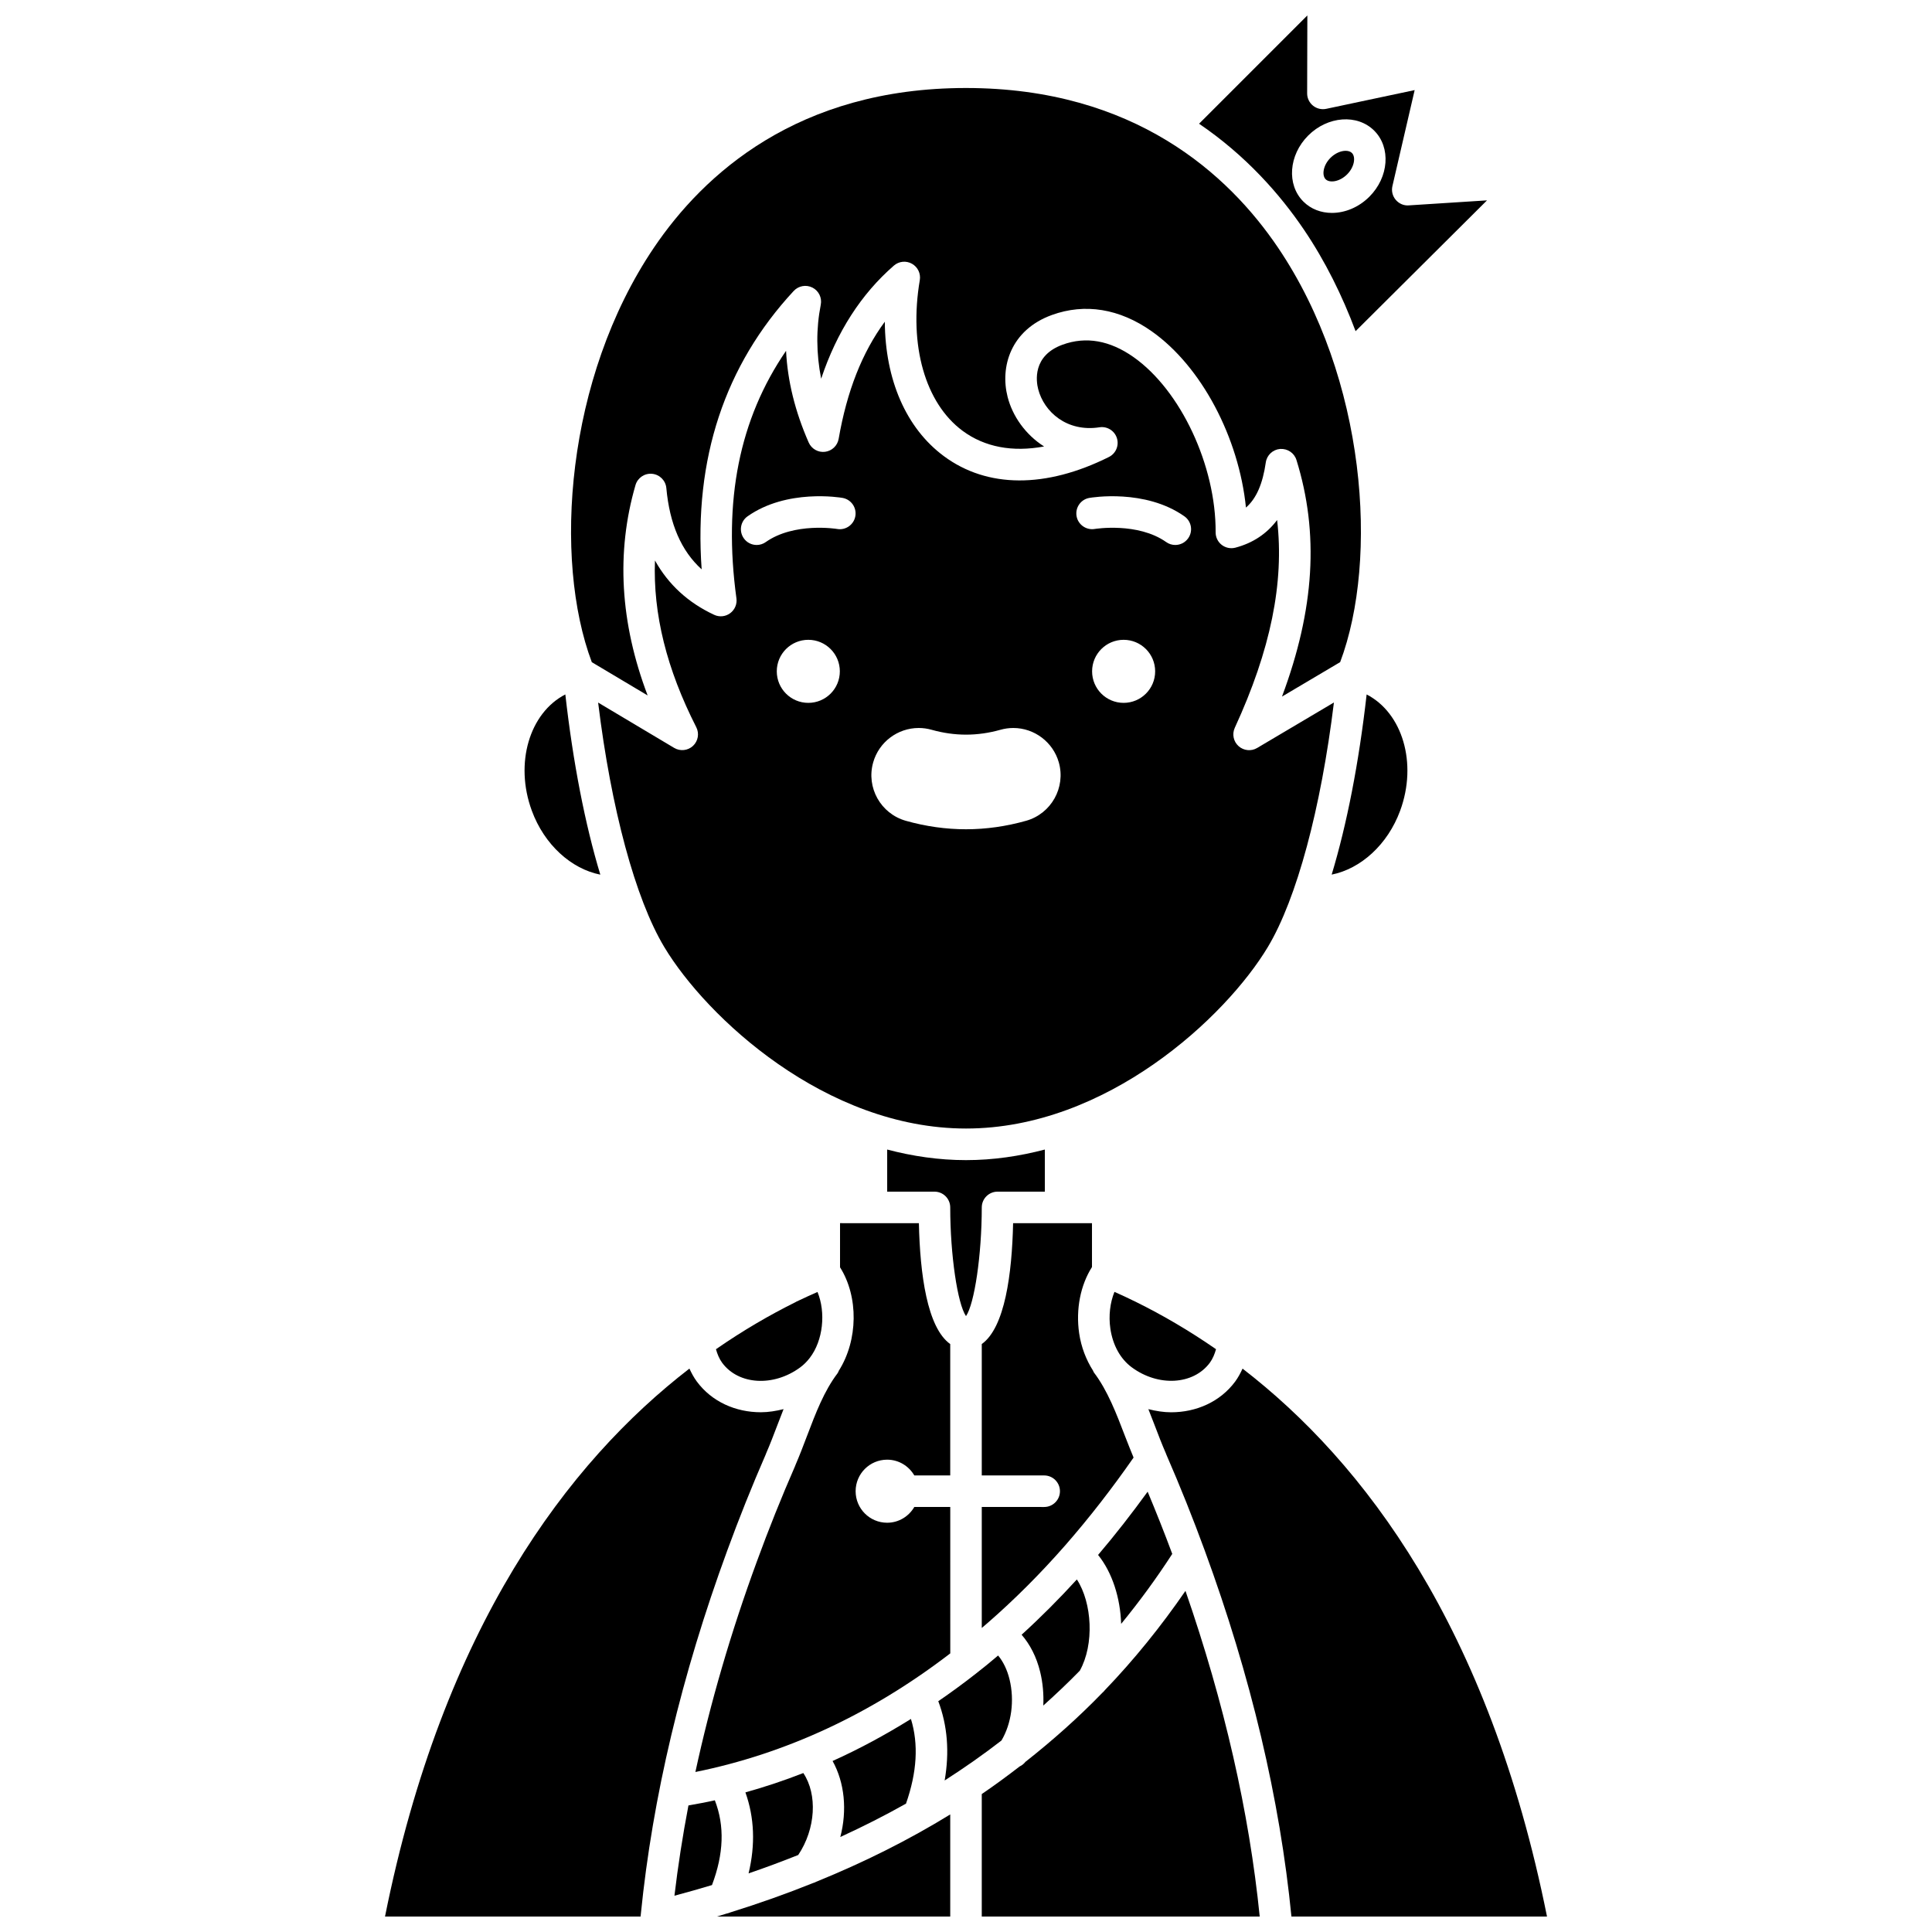
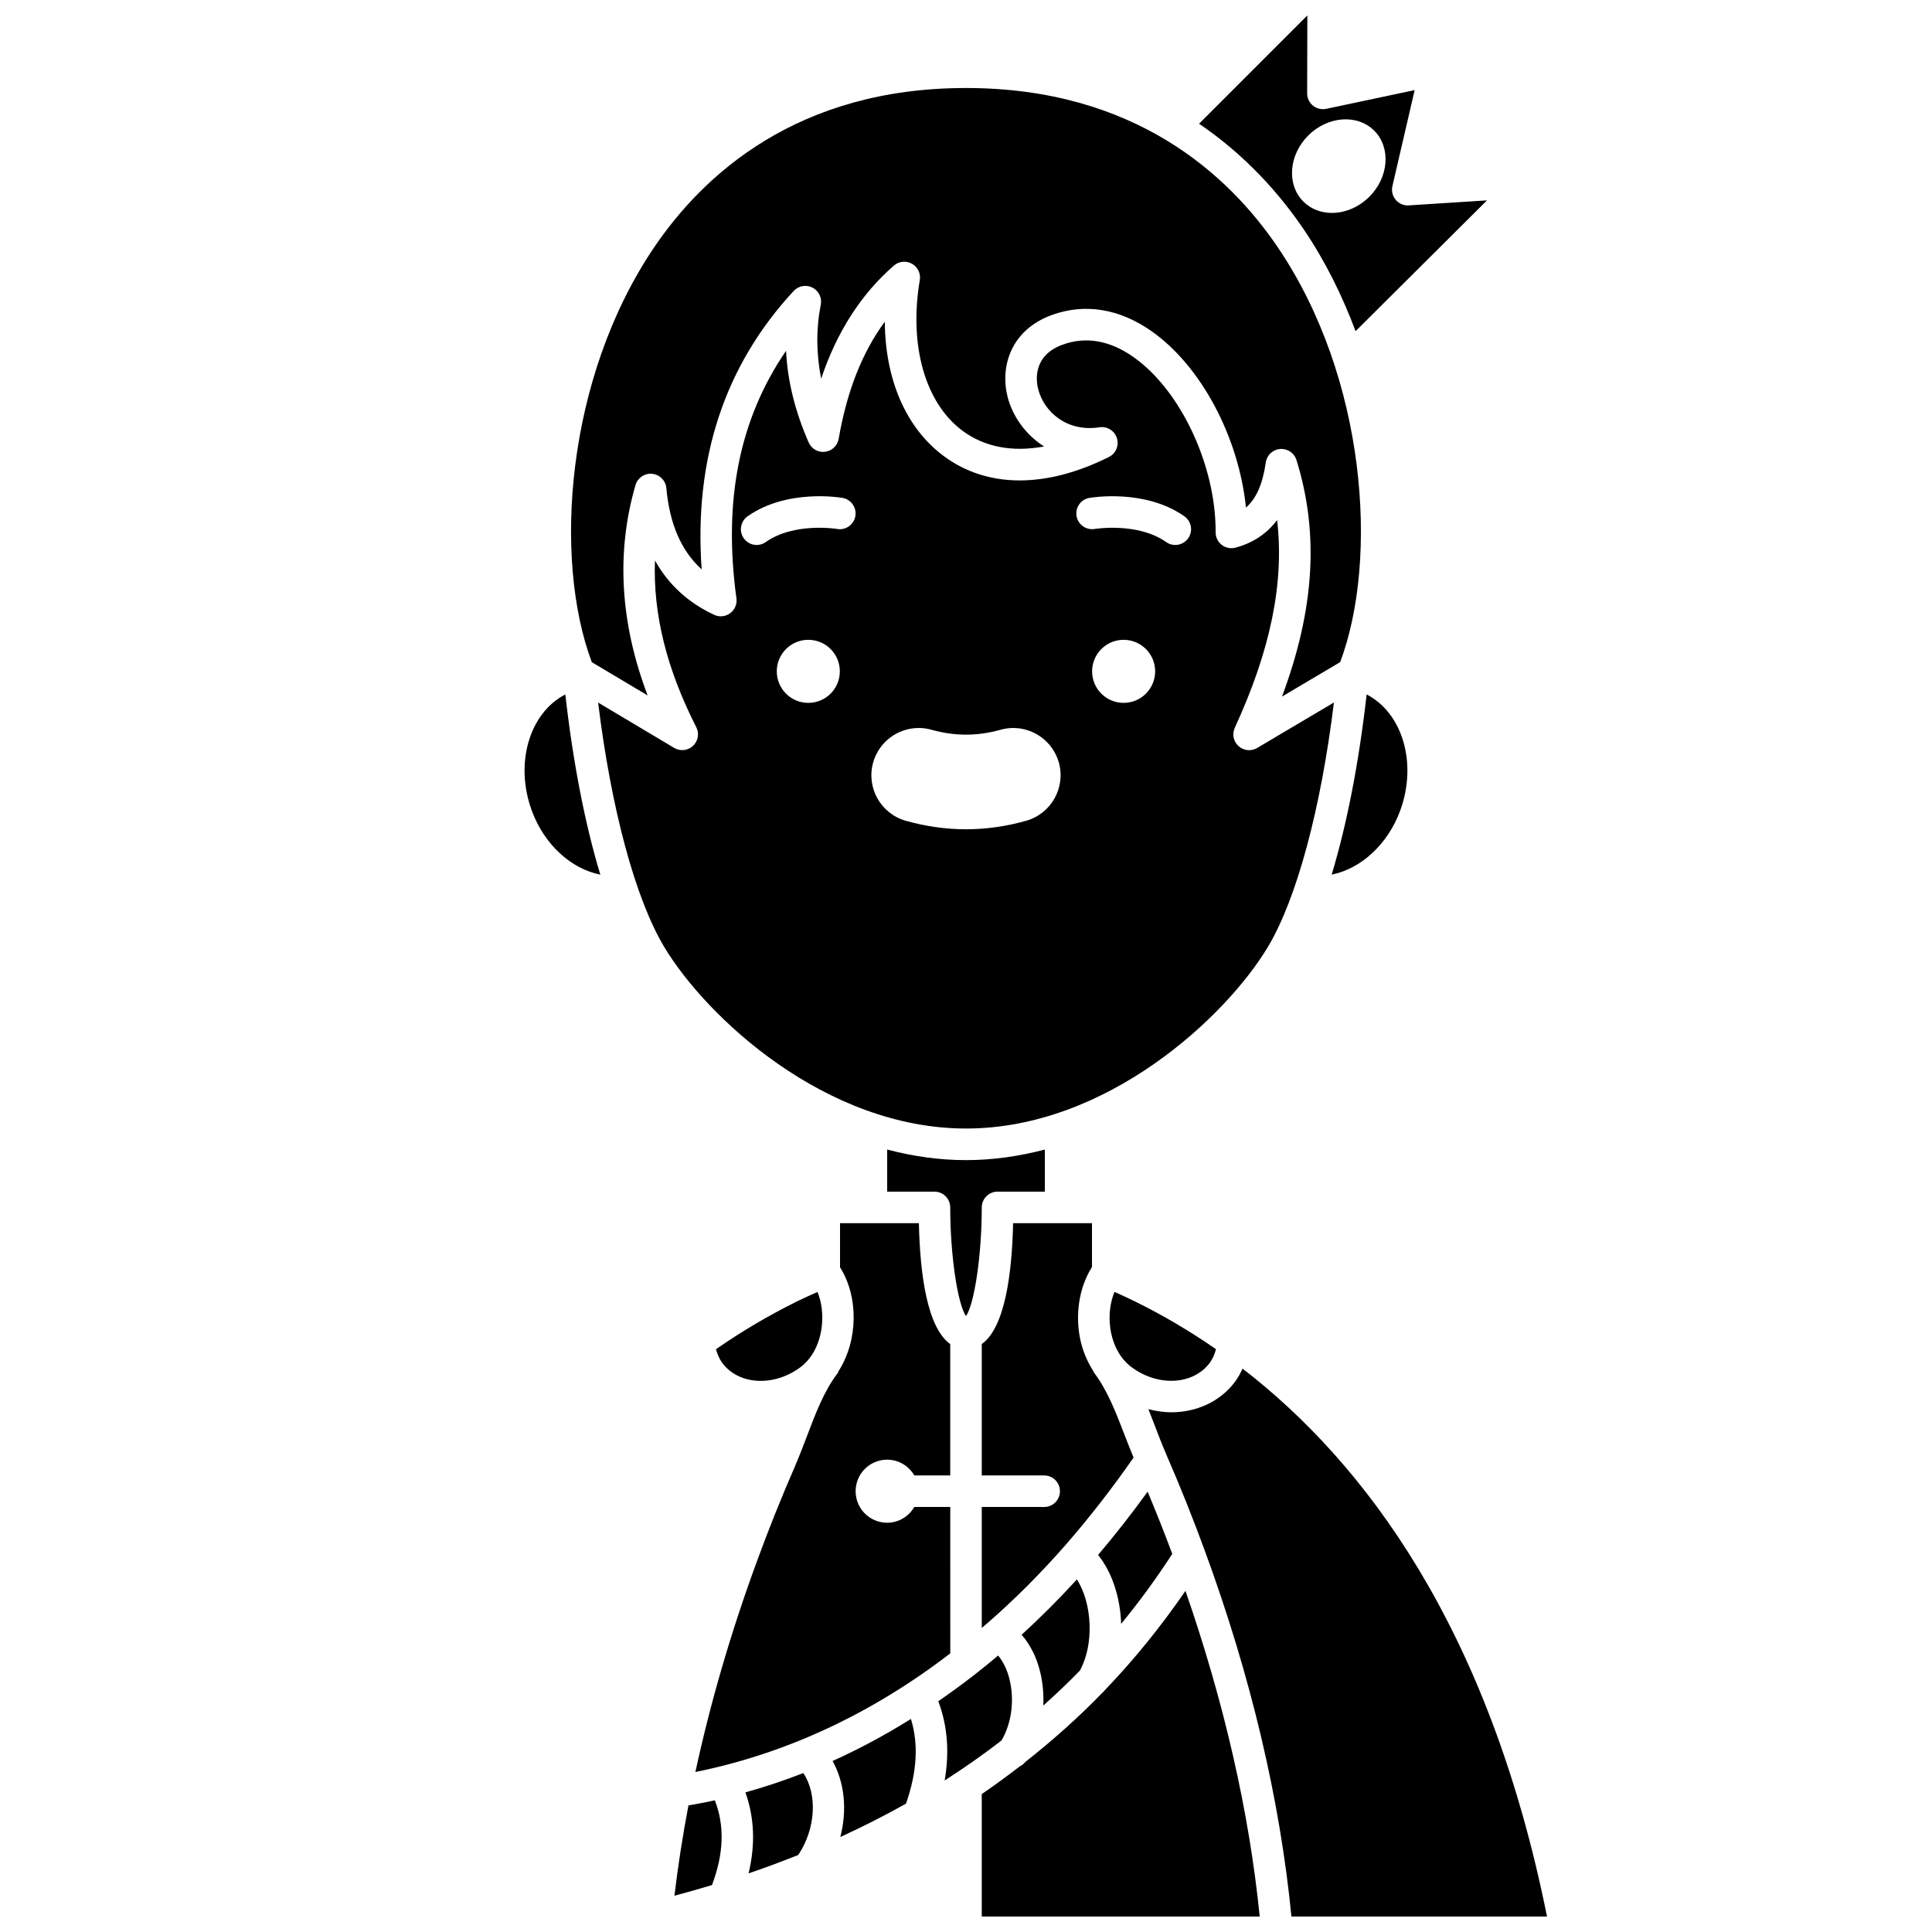
<svg xmlns="http://www.w3.org/2000/svg" width="800px" height="800px" version="1.1" viewBox="144 144 512 512">
  <defs>
    <clipPath id="e">
      <path d="m461 148.09h78v83.906h-78z" />
    </clipPath>
    <clipPath id="d">
      <path d="m246 506h106v145.9h-106z" />
    </clipPath>
    <clipPath id="c">
      <path d="m448 506h106v145.9h-106z" />
    </clipPath>
    <clipPath id="b">
      <path d="m404 565h74v86.902h-74z" />
    </clipPath>
    <clipPath id="a">
      <path d="m333 624h63v27.902h-63z" />
    </clipPath>
  </defs>
  <path d="m355.54 635.59c4.637-6.926 5.141-16.031 1.348-21.715-5.047 1.973-10.164 3.676-15.344 5.125 2.387 6.703 2.66 13.879 0.836 21.465 4.496-1.531 8.871-3.164 13.16-4.875z" />
  <path d="m395.82 543.36h-9.516c-1.445 2.484-4.113 4.18-7.199 4.18-4.617 0-8.355-3.738-8.355-8.355s3.738-8.355 8.355-8.355c3.082 0 5.75 1.691 7.199 4.18h9.516v-34.82c-6.133-4.371-8.008-18.586-8.305-32.031l-20.898-0.008v11.695c4.945 7.816 4.789 19.332-0.32 27.406-0.109 0.215-0.16 0.441-0.309 0.641-3.582 4.703-5.809 10.555-8.16 16.746-0.969 2.555-1.938 5.094-3 7.555-0.039 0.117-0.082 0.23-0.129 0.34-3.613 8.273-7.012 16.754-10.098 25.207-6.953 18.93-12.363 37.59-16.316 55.855 23.945-4.84 46.633-15.371 67.547-31.434l-0.004-38.801z" />
  <path d="m395.82 463.98c0.004 12.598 1.934 25.551 4.18 28.805 2.242-3.254 4.176-16.207 4.18-28.805 0-2.305 1.871-4.18 4.18-4.18h12.535v-11.16c-6.711 1.758-13.695 2.805-20.891 2.805s-14.18-1.039-20.891-2.805v11.16h12.535c2.301 0 4.172 1.867 4.172 4.18z" />
-   <path d="m454.66 555.8c-2.047-5.523-4.242-11.023-6.523-16.488-4.18 5.762-8.543 11.375-13.133 16.762 3.773 4.68 5.887 11.402 6.113 18.266 4.812-5.867 9.332-12.035 13.543-18.539z" />
+   <path d="m454.66 555.8c-2.047-5.523-4.242-11.023-6.523-16.488-4.18 5.762-8.543 11.375-13.133 16.762 3.773 4.68 5.887 11.402 6.113 18.266 4.812-5.867 9.332-12.035 13.543-18.539" />
  <path d="m384.1 621.98c2.922-8.355 3.356-15.758 1.309-22.438-6.773 4.211-13.691 7.957-20.766 11.137 3.203 5.766 3.891 13.094 2.047 20.145 6.019-2.758 11.824-5.699 17.41-8.844z" />
  <path d="m464.62 505.14c0.773-1.059 1.273-2.293 1.637-3.59-7.215-5-14.316-9.109-21.066-12.449-1.828-0.914-3.785-1.82-5.848-2.742-1.16 2.84-1.586 6.324-1.086 9.738 0.645 4.391 2.656 8.031 5.668 10.254 7.059 5.211 16.34 4.668 20.695-1.211z" />
  <path d="m358.58 503.88c3.59-4.648 4.293-12.082 2.066-17.496-1.84 0.824-3.648 1.617-5.574 2.555-0.102 0.062-0.203 0.121-0.305 0.172-6.738 3.344-13.824 7.449-21.027 12.445 0.367 1.301 0.867 2.543 1.652 3.613 4.34 5.863 13.621 6.41 20.684 1.195 0.934-0.699 1.754-1.512 2.504-2.484z" />
-   <path d="m500.99 190.22c1.992-1.992 2.324-4.641 1.285-5.68-0.375-0.375-0.969-0.574-1.668-0.574-1.215 0-2.746 0.598-4.012 1.859-1.992 1.992-2.324 4.641-1.285 5.68 1.035 1.039 3.684 0.703 5.68-1.285z" />
  <g clip-path="url(#e)">
    <path d="m489.58 204.9c5.648 8.348 10.137 17.457 13.664 26.863l34.828-34.664-20.727 1.328c-1.332 0.109-2.598-0.461-3.457-1.465-0.855-1.008-1.184-2.359-0.883-3.648l5.894-25.438-23.449 4.969c-1.223 0.254-2.519-0.051-3.496-0.848-0.98-0.793-1.551-1.992-1.547-3.25l0.055-20.656-28.695 28.695c12.387 8.426 21.422 18.668 27.812 28.113zm1.109-24.984c5.176-5.176 13.031-5.754 17.496-1.285 4.465 4.465 3.891 12.316-1.285 17.496-2.836 2.84-6.481 4.297-9.926 4.297-2.84 0-5.547-0.984-7.566-3.008-4.477-4.473-3.894-12.32 1.281-17.5z" />
  </g>
  <path d="m442.19 524.71c-2.301-6.016-4.68-12.242-8.285-16.977-0.117-0.156-0.152-0.34-0.246-0.504-1.824-2.883-3.129-6.207-3.672-9.906-0.926-6.336 0.352-12.758 3.398-17.547v-11.621h-20.902c-0.297 13.445-2.172 27.66-8.305 32.031v34.82h16.539c2.305 0 4.18 1.871 4.18 4.18 0 2.305-1.871 4.18-4.18 4.18l-16.539-0.008v32.066c0.52-0.445 1.008-0.848 1.547-1.32 7.121-6.195 14.027-13.105 20.547-20.547 6.441-7.359 12.508-15.199 18.137-23.289-0.75-1.832-1.496-3.676-2.219-5.559z" />
  <path d="m409.4 605.25c2.644-4.469 3.508-10.559 2.137-16.203-0.633-2.594-1.723-4.766-3.027-6.32-2.059 1.75-4.059 3.398-5.957 4.856-3.254 2.555-6.559 4.961-9.898 7.258 2.441 6.465 2.992 13.492 1.688 21.004 5.215-3.344 10.246-6.867 15.059-10.594z" />
  <path d="m414.74 577.22c2.215 2.562 3.945 5.859 4.914 9.848 0.711 2.914 0.965 5.941 0.832 8.922 3.316-2.984 6.566-6.039 9.672-9.238 3.879-6.957 3.281-17.949-0.777-24.18-4.727 5.18-9.625 10.082-14.641 14.648z" />
  <path d="m333.44 621.1c-2.316 0.523-4.656 0.941-6.996 1.363-1.539 8.062-2.777 16.043-3.711 23.922 3.367-0.898 6.684-1.836 9.949-2.82 3.121-8.258 3.398-15.664 0.758-22.465z" />
  <path d="m303.09 375.79c-4.027-13.324-7.223-29.637-9.27-47.758-9.48 4.879-13.512 18.219-8.887 30.797 3.324 9.055 10.492 15.453 18.156 16.961z" />
  <g clip-path="url(#d)">
-     <path d="m346.91 529.48c0.039-0.113 0.078-0.223 0.125-0.332 1.059-2.434 2.016-4.953 2.981-7.481 0.535-1.402 1.078-2.82 1.637-4.234-2.004 0.496-4.023 0.828-6.016 0.828-6.68 0-12.996-2.773-16.977-8.148-0.781-1.066-1.406-2.227-1.957-3.426-32.133 24.797-65.277 68.457-80.672 145.22h67.73c0.008-0.094 0.02-0.188 0.027-0.281 0.012-0.152 0.016-0.297 0.047-0.445 3.094-30.848 10.754-63.211 22.91-96.312 3.113-8.508 6.531-17.051 10.164-25.387z" />
-   </g>
+     </g>
  <path d="m315.63 328.3c-7.305-19.254-8.387-37.949-3.219-55.742 0.559-1.926 2.402-3.188 4.414-2.992 2 0.191 3.578 1.781 3.762 3.777 0.867 9.527 3.953 16.641 9.359 21.543-2.09-29.289 6.102-54.078 24.402-73.789 1.277-1.367 3.301-1.727 4.965-0.879 1.664 0.848 2.562 2.699 2.199 4.535-1.254 6.34-1.215 12.895 0.105 19.609 4.144-12.395 10.602-22.441 19.277-29.98 1.332-1.156 3.25-1.359 4.789-0.484 1.539 0.863 2.367 2.602 2.074 4.34-2.93 17.281 1.418 32.586 11.348 39.941 5.832 4.32 13.246 5.695 21.59 4.141-4.957-3.148-8.375-8.062-9.668-13.133-2.035-7.941 0.797-17.738 11.723-21.707 8.777-3.184 17.938-1.695 26.477 4.328 13.195 9.297 23.09 28.184 24.965 46.707 2.766-2.41 4.441-6.293 5.258-11.965 0.277-1.93 1.855-3.414 3.801-3.574 1.977-0.125 3.742 1.062 4.324 2.926 6.019 19.359 4.828 39.527-3.832 62.699l15.418-9.133c10.242-27.238 6.965-75.215-16.5-109.89-13.051-19.277-37.977-42.258-82.668-42.258s-69.617 22.98-82.66 42.262c-23.465 34.68-26.742 82.66-16.496 109.9z" />
  <g clip-path="url(#c)">
    <path d="m473.29 506.7c-0.547 1.191-1.168 2.348-1.941 3.406-3.984 5.387-10.312 8.164-16.996 8.164-1.996 0-4.019-0.332-6.023-0.832 0.566 1.43 1.125 2.867 1.672 4.285 0.961 2.519 1.918 5.027 2.965 7.426 0.051 0.113 0.094 0.23 0.133 0.348 3.633 8.336 7.047 16.871 10.16 25.379 12.246 33.355 19.938 65.965 22.984 97.031h67.73c-15.402-76.785-48.547-120.44-80.684-145.21z" />
  </g>
  <g clip-path="url(#b)">
    <path d="m436.79 591.92c-0.191 0.246-0.398 0.473-0.637 0.668-6.356 6.559-13.184 12.637-20.402 18.316-0.422 0.535-0.941 0.949-1.527 1.215-3.266 2.523-6.602 4.981-10.047 7.324v32.457h73.66c-2.785-27.672-9.395-56.641-19.676-86.301-6.5 9.445-13.602 18.227-21.371 26.32z" />
  </g>
  <path d="m515.06 358.83c4.625-12.582 0.594-25.914-8.887-30.793-2.047 18.113-5.238 34.422-9.266 47.742 7.66-1.523 14.828-7.906 18.152-16.949z" />
  <g clip-path="url(#a)">
-     <path d="m359.45 643.03c-7.039 2.832-14.348 5.426-21.926 7.785-0.309 0.137-0.621 0.234-0.957 0.297-0.855 0.262-1.703 0.535-2.57 0.793h61.824v-27.066c-10.973 6.758-22.816 12.684-35.512 17.844-0.273 0.164-0.559 0.258-0.859 0.348z" />
-   </g>
+     </g>
  <path d="m497.5 330.17-20.344 12.051c-1.57 0.934-3.566 0.73-4.926-0.492-1.359-1.223-1.762-3.188-1-4.852 9.48-20.602 13.152-38.441 11.219-55.062-2.734 3.641-6.422 6.094-11.039 7.32-1.266 0.336-2.598 0.062-3.633-0.73-1.031-0.793-1.629-2.027-1.621-3.328 0.102-17.664-9.246-37.625-21.742-46.434-6.297-4.438-12.621-5.547-18.805-3.305-8.066 2.934-7.004 9.758-6.484 11.777 1.547 6.035 7.621 11.453 16.246 10.121 2.027-0.32 3.996 0.902 4.617 2.863 0.625 1.965-0.273 4.086-2.109 5.004-16.734 8.359-32.27 8.285-43.738-0.215-10.047-7.441-15.562-20.293-15.656-35.633-6.012 8.156-10.043 18.414-12.234 31.043-0.316 1.816-1.785 3.215-3.613 3.434-1.824 0.23-3.586-0.781-4.328-2.465-3.609-8.219-5.613-16.348-5.996-24.301-12.395 18.086-16.699 39.68-13.152 65.613 0.207 1.512-0.43 3.019-1.66 3.926-1.227 0.914-2.856 1.078-4.246 0.426-6.894-3.207-12.133-8.027-15.684-14.398-0.535 14.164 3.098 28.758 10.949 44.188 0.844 1.66 0.488 3.672-0.867 4.945-1.359 1.266-3.394 1.488-4.992 0.535l-20.152-12.012c3.445 28.141 9.848 51.98 17.52 64.77 11.16 18.602 42.742 48.113 79.984 48.113s68.82-29.512 79.984-48.113c7.652-12.781 14.055-36.637 17.504-64.789zm-139.29 0.098c-4.617 0-8.355-3.738-8.355-8.355 0-4.617 3.738-8.355 8.355-8.355 4.617 0 8.355 3.738 8.355 8.355 0 4.613-3.738 8.355-8.355 8.355zm7.637-46.086c-0.227-0.039-11.406-1.82-18.918 3.477-0.73 0.52-1.57 0.766-2.402 0.766-1.312 0-2.606-0.613-3.418-1.773-1.328-1.887-0.879-4.496 1.008-5.824 10.426-7.344 24.566-4.981 25.16-4.879 2.273 0.398 3.793 2.562 3.398 4.836-0.398 2.266-2.555 3.801-4.828 3.398zm50.102 77.328c-5.269 1.492-10.633 2.254-15.953 2.254-5.316 0-10.684-0.758-15.949-2.246-6.648-1.883-10.535-8.812-8.648-15.457 1.508-5.383 6.473-9.137 12.07-9.137 1.156 0 2.301 0.16 3.406 0.473 3.035 0.855 6.102 1.293 9.129 1.293 3.023 0 6.082-0.434 9.105-1.285 1.121-0.32 2.273-0.48 3.43-0.48 5.582 0 10.539 3.754 12.059 9.125 1.875 6.637-2 13.578-8.648 15.461zm25.824-31.242c-4.617 0-8.355-3.738-8.355-8.355 0-4.617 3.738-8.355 8.355-8.355 4.617 0 8.355 3.738 8.355 8.355 0.004 4.613-3.738 8.355-8.355 8.355zm17.105-43.617c-0.816 1.152-2.106 1.773-3.418 1.773-0.832 0-1.672-0.246-2.402-0.766-7.555-5.324-18.832-3.492-18.945-3.477-2.242 0.383-4.43-1.141-4.816-3.41-0.387-2.269 1.129-4.43 3.398-4.82 0.598-0.105 14.758-2.465 25.184 4.879 1.879 1.324 2.336 3.93 1 5.82z" />
</svg>